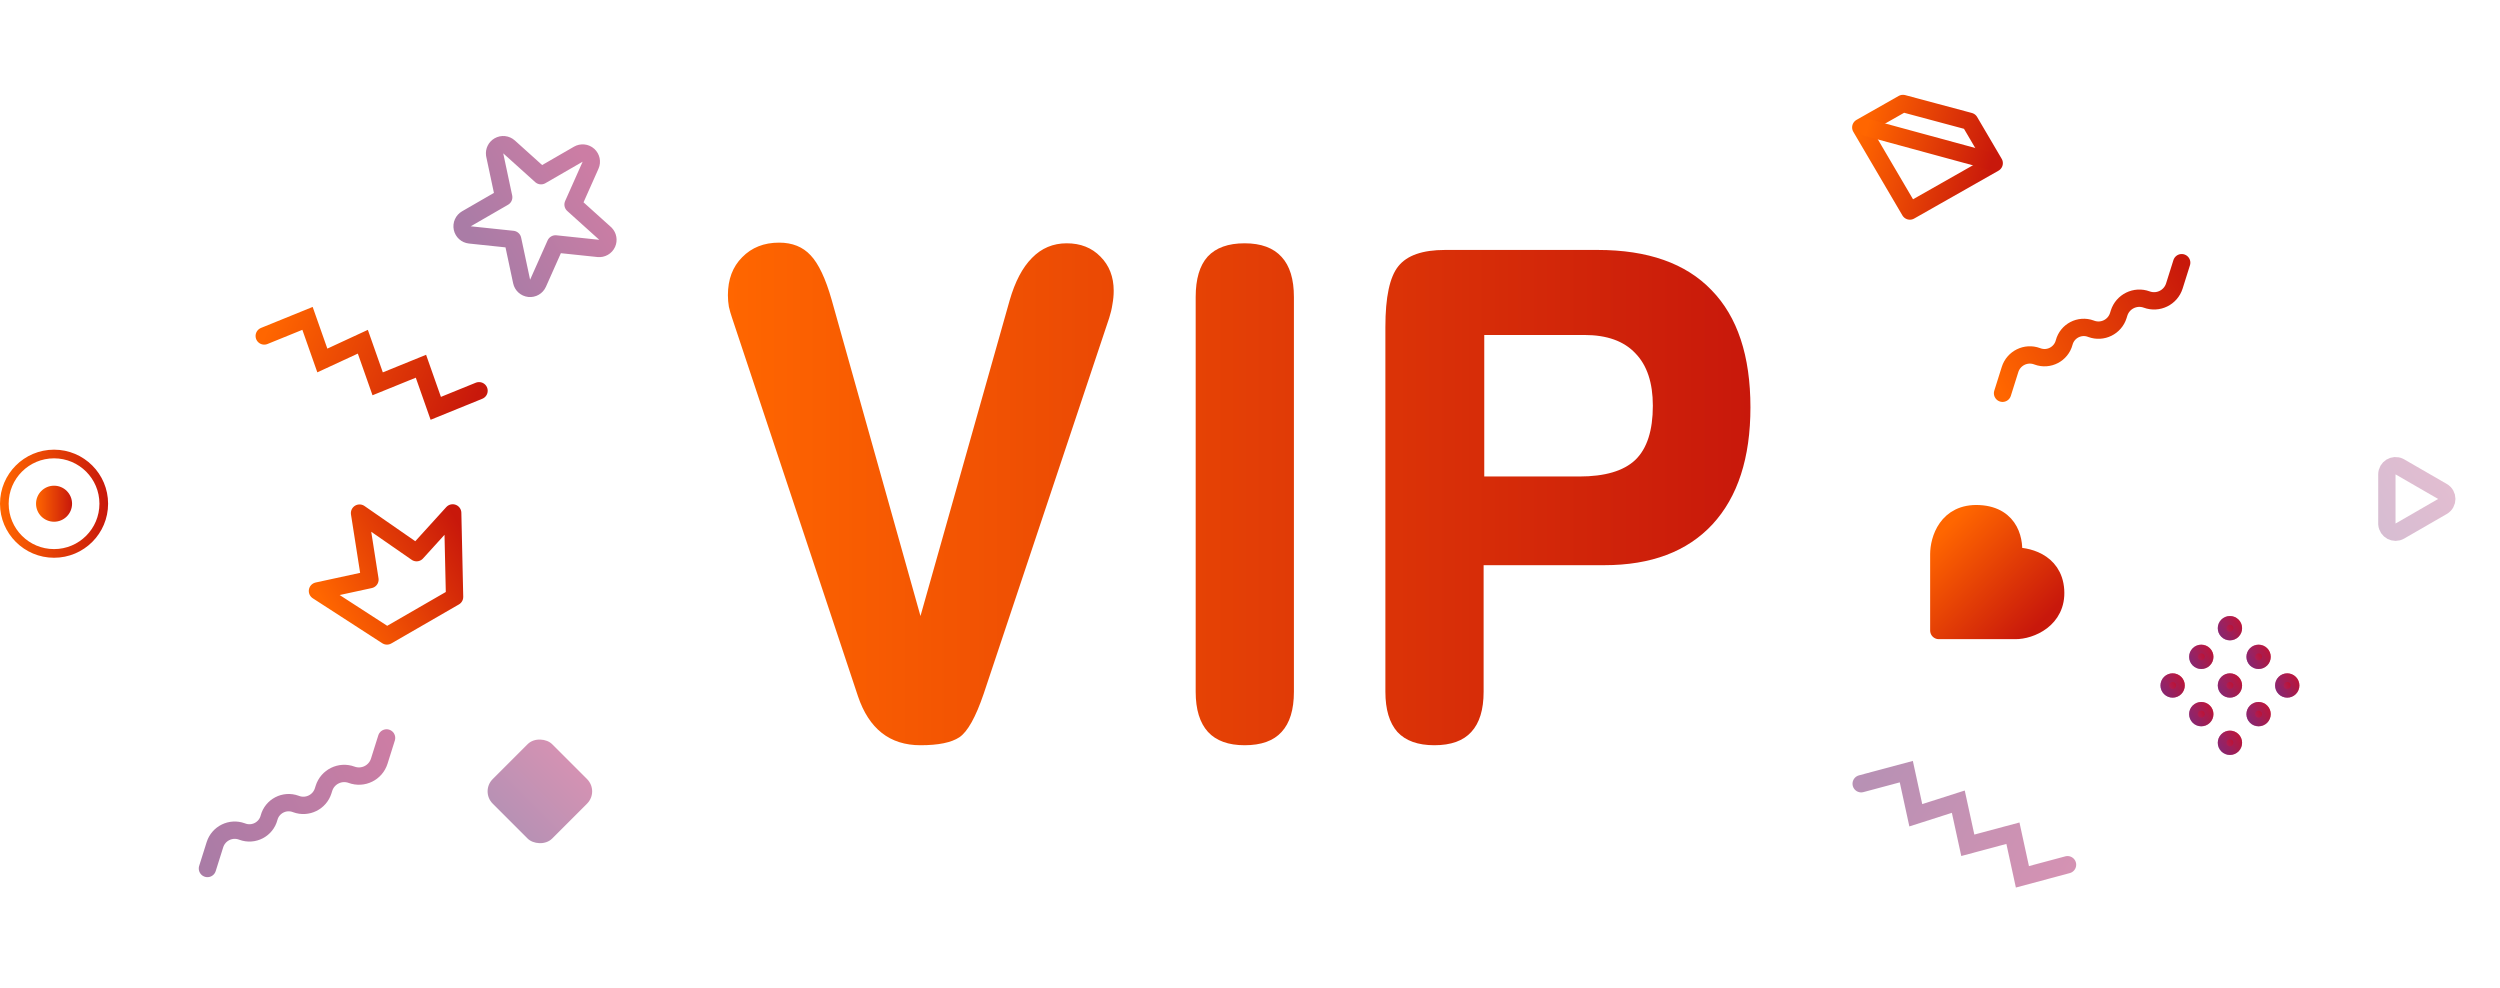
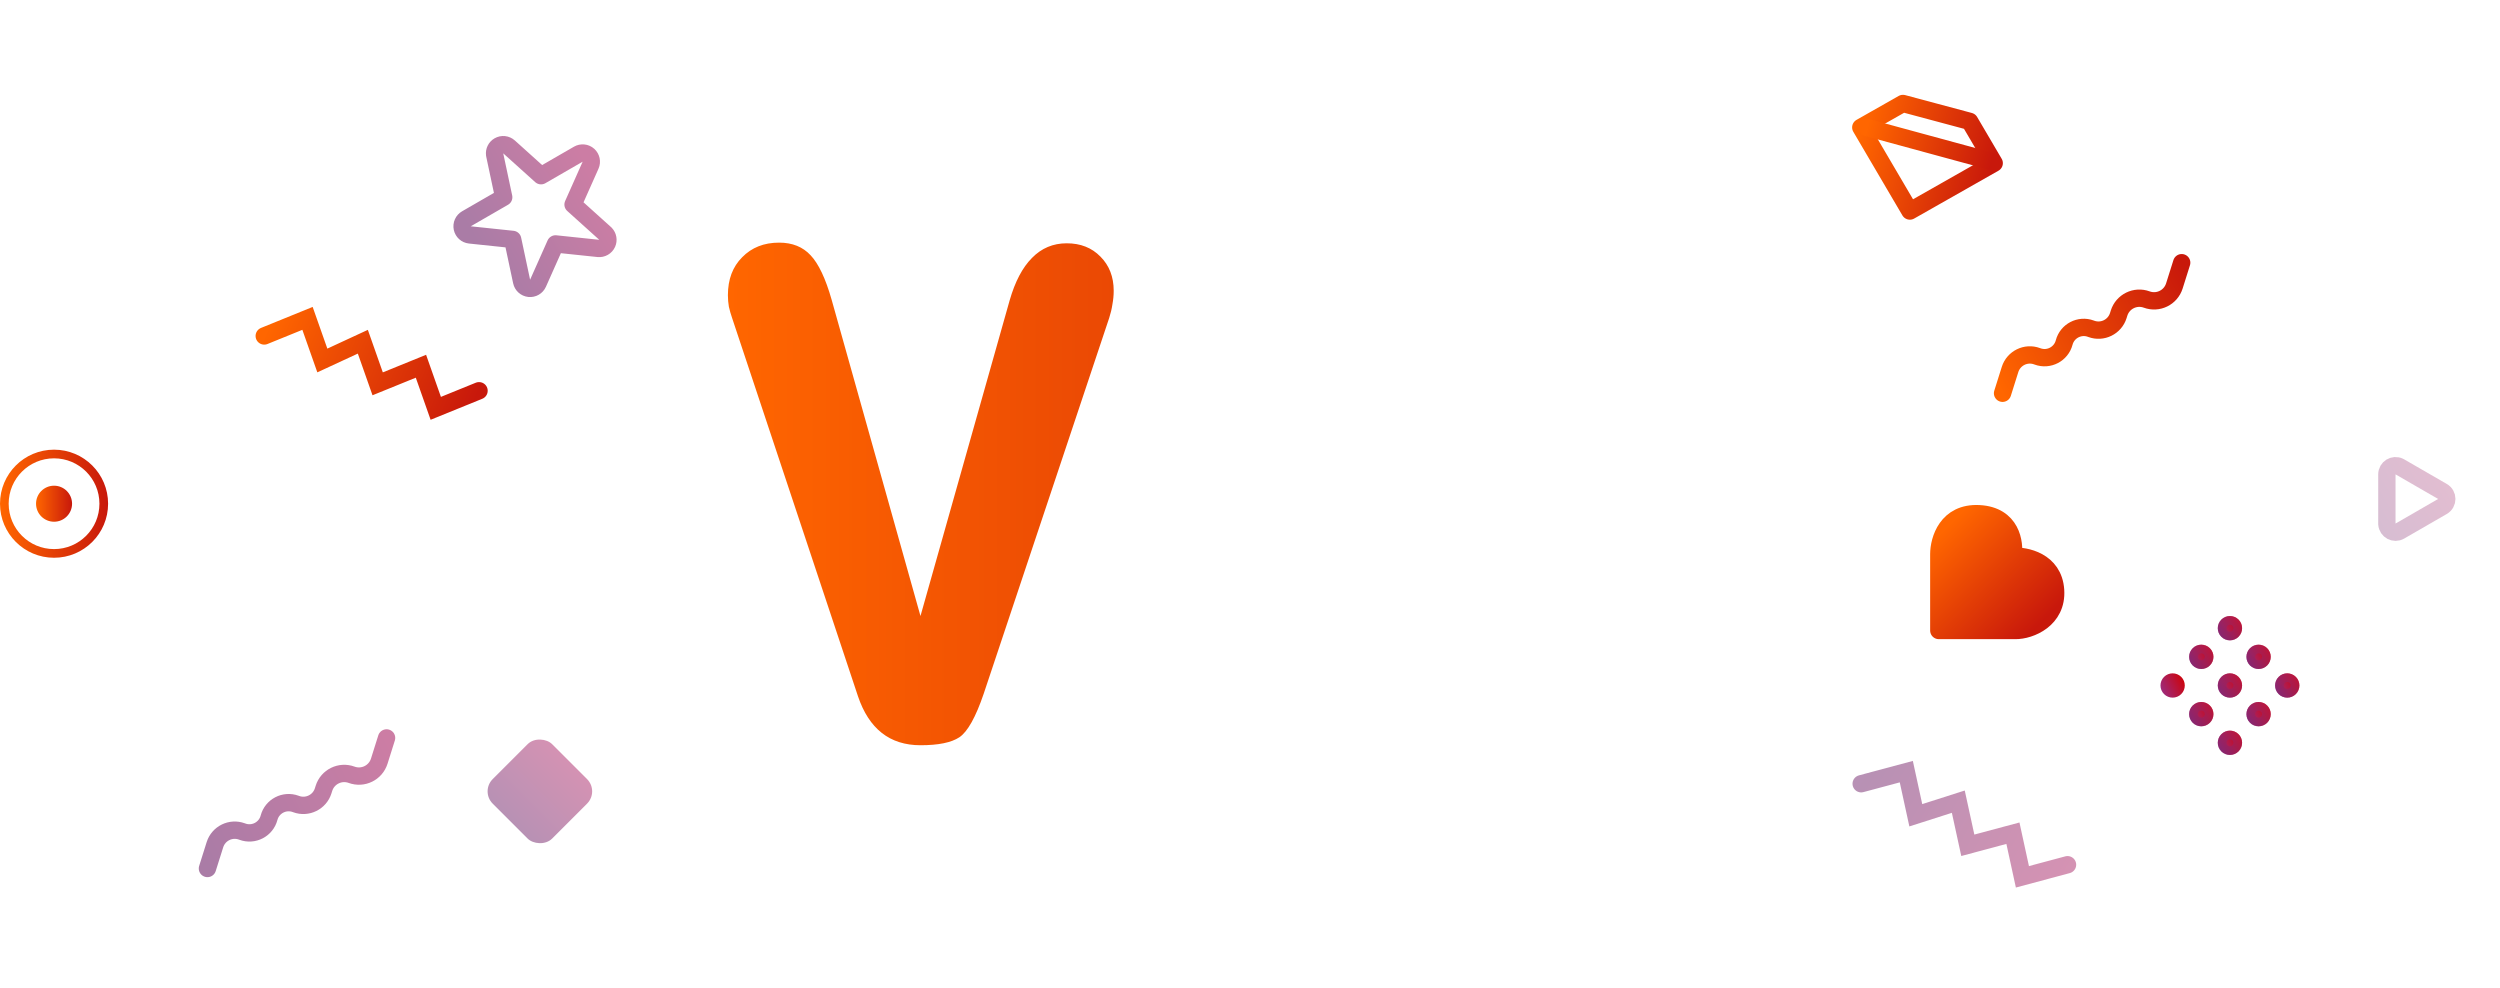
<svg xmlns="http://www.w3.org/2000/svg" width="577" height="228" viewBox="0 0 577 228" fill="none">
  <circle cx="12.475" cy="116.257" r="4.158" fill="url(#paint0_linear_7688_4042)" />
  <circle cx="12.474" cy="116.257" r="11.474" stroke="url(#paint1_linear_7688_4042)" stroke-width="2" />
  <rect x="110.883" y="182.648" width="19.405" height="19.405" rx="4" transform="rotate(-45 110.883 182.648)" fill="url(#paint2_linear_7688_4042)" fill-opacity="0.5" />
  <path d="M47.876 200.449L49.604 194.962C50.426 192.351 53.264 190.957 55.833 191.903L55.948 191.945C58.541 192.899 61.391 191.414 62.094 188.743V188.743C62.798 186.072 65.648 184.587 68.24 185.541L68.356 185.584C70.925 186.529 73.763 185.135 74.585 182.524L74.766 181.951C75.608 179.276 78.515 177.848 81.147 178.817V178.817C83.779 179.785 86.686 178.357 87.529 175.683L89.22 170.313" stroke="url(#paint3_linear_7688_4042)" stroke-opacity="0.6" stroke-width="4" stroke-linecap="round" />
  <path d="M60.986 77.542L70.973 73.481L74.395 83.199L83.743 78.869L87.165 88.587L97.152 84.527L100.574 94.245L110.561 90.184" stroke="url(#paint4_linear_7688_4042)" stroke-width="4" stroke-linecap="round" />
-   <path d="M104.914 137.772L89.31 146.781L73.271 136.399L85.385 133.77L82.982 118.425L96.147 127.557L104.48 118.38L104.914 137.772Z" stroke="url(#paint5_linear_7688_4042)" stroke-width="4" stroke-linejoin="round" />
  <path d="M115.146 33.659C115.896 33.225 116.84 33.324 117.484 33.904L124.87 40.554L133.477 35.585C134.227 35.152 135.171 35.251 135.815 35.831C136.459 36.41 136.657 37.339 136.304 38.131L132.261 47.209L139.647 53.86L139.763 53.973C140.314 54.556 140.466 55.417 140.136 56.16C139.783 56.951 138.962 57.425 138.1 57.335L128.215 56.296L124.173 65.375C123.821 66.167 122.999 66.642 122.137 66.551C121.276 66.46 120.571 65.825 120.391 64.978L118.323 55.256L108.44 54.218C107.578 54.127 106.873 53.492 106.693 52.645C106.512 51.797 106.899 50.93 107.649 50.497L116.256 45.527L114.19 35.806L114.162 35.647C114.059 34.852 114.442 34.065 115.146 33.659Z" stroke="url(#paint6_linear_7688_4042)" stroke-opacity="0.6" stroke-width="4" stroke-linejoin="round" />
-   <path d="M342.568 77.314V109.975H364.492C370.428 109.975 374.743 108.697 377.437 106.141C380.131 103.535 381.477 99.369 381.477 93.644C381.477 88.329 380.131 84.291 377.437 81.531C374.793 78.719 370.877 77.314 365.689 77.314H342.568ZM342.419 159.656C342.419 163.796 341.471 166.889 339.575 168.933C337.729 170.978 334.886 172 331.045 172C327.254 172 324.41 170.978 322.515 168.933C320.669 166.838 319.746 163.745 319.746 159.656V75.474C319.746 68.574 320.744 63.897 322.739 61.444C324.735 58.939 328.326 57.687 333.514 57.687H368.757C380.33 57.687 389.085 60.779 395.021 66.964C401.007 73.097 404 82.118 404 94.028C404 105.681 401.082 114.677 395.245 121.015C389.409 127.302 381.078 130.445 370.254 130.445H342.419V159.656Z" fill="url(#paint7_linear_7688_4042)" />
-   <path d="M275.963 68.574C275.963 64.382 276.886 61.265 278.731 59.22C280.627 57.176 283.47 56.153 287.261 56.153C291.053 56.153 293.896 57.201 295.791 59.297C297.687 61.341 298.635 64.434 298.635 68.574V159.656C298.635 163.796 297.687 166.889 295.791 168.933C293.946 170.978 291.102 172 287.261 172C283.52 172 280.702 170.978 278.806 168.933C276.91 166.838 275.963 163.745 275.963 159.656V68.574Z" fill="url(#paint8_linear_7688_4042)" />
  <path d="M227.037 160.116C225.192 165.534 223.321 168.882 221.425 170.16C219.58 171.387 216.587 172 212.446 172C205.363 172 200.549 168.218 198.005 160.653C197.955 160.551 197.93 160.474 197.93 160.423L168.973 73.404C168.673 72.535 168.424 71.666 168.224 70.797C168.075 69.928 168 69.034 168 68.114C168 64.485 169.097 61.571 171.292 59.373C173.487 57.124 176.331 56 179.822 56C182.865 56 185.285 56.971 187.081 58.913C188.926 60.856 190.547 64.28 191.944 69.187L212.446 142.176L233.023 69.34C234.271 64.996 235.992 61.725 238.186 59.527C240.381 57.278 243.05 56.153 246.193 56.153C249.385 56.153 251.979 57.176 253.975 59.22C256.02 61.265 257.042 63.897 257.042 67.117C257.042 68.139 256.943 69.187 256.743 70.26C256.594 71.283 256.344 72.331 255.995 73.404L227.037 160.116Z" fill="url(#paint9_linear_7688_4042)" />
  <circle cx="2.805" cy="2.805" r="2.805" transform="matrix(0.707 -0.707 0.707 0.707 510.702 171.436)" fill="url(#paint10_linear_7688_4042)" />
  <circle cx="2.805" cy="2.805" r="1.805" transform="matrix(0.707 -0.707 0.707 0.707 510.702 171.436)" stroke="url(#paint11_linear_7688_4042)" stroke-opacity="0.5" stroke-width="2" />
  <circle cx="2.805" cy="2.805" r="2.805" transform="matrix(0.707 -0.707 0.707 0.707 504.09 164.823)" fill="url(#paint12_linear_7688_4042)" />
  <circle cx="2.805" cy="2.805" r="1.805" transform="matrix(0.707 -0.707 0.707 0.707 504.09 164.823)" stroke="url(#paint13_linear_7688_4042)" stroke-opacity="0.5" stroke-width="2" />
  <circle cx="2.805" cy="2.805" r="2.805" transform="matrix(0.707 -0.707 0.707 0.707 497.478 158.211)" fill="url(#paint14_linear_7688_4042)" />
-   <circle cx="2.805" cy="2.805" r="1.805" transform="matrix(0.707 -0.707 0.707 0.707 497.478 158.211)" stroke="url(#paint15_linear_7688_4042)" stroke-opacity="0.5" stroke-width="2" />
  <circle cx="2.805" cy="2.805" r="2.805" transform="matrix(0.707 -0.707 0.707 0.707 517.314 164.823)" fill="url(#paint16_linear_7688_4042)" />
  <circle cx="2.805" cy="2.805" r="1.805" transform="matrix(0.707 -0.707 0.707 0.707 517.314 164.823)" stroke="url(#paint17_linear_7688_4042)" stroke-opacity="0.5" stroke-width="2" />
  <circle cx="2.805" cy="2.805" r="2.805" transform="matrix(0.707 -0.707 0.707 0.707 510.702 158.211)" fill="url(#paint18_linear_7688_4042)" />
  <circle cx="2.805" cy="2.805" r="1.805" transform="matrix(0.707 -0.707 0.707 0.707 510.702 158.211)" stroke="url(#paint19_linear_7688_4042)" stroke-opacity="0.5" stroke-width="2" />
  <circle cx="2.805" cy="2.805" r="2.805" transform="matrix(0.707 -0.707 0.707 0.707 504.09 151.599)" fill="url(#paint20_linear_7688_4042)" />
  <circle cx="2.805" cy="2.805" r="1.805" transform="matrix(0.707 -0.707 0.707 0.707 504.09 151.599)" stroke="url(#paint21_linear_7688_4042)" stroke-opacity="0.5" stroke-width="2" />
  <circle cx="2.805" cy="2.805" r="2.805" transform="matrix(0.707 -0.707 0.707 0.707 523.927 158.211)" fill="url(#paint22_linear_7688_4042)" />
  <circle cx="2.805" cy="2.805" r="1.805" transform="matrix(0.707 -0.707 0.707 0.707 523.927 158.211)" stroke="url(#paint23_linear_7688_4042)" stroke-opacity="0.5" stroke-width="2" />
  <circle cx="2.805" cy="2.805" r="2.805" transform="matrix(0.707 -0.707 0.707 0.707 517.314 151.599)" fill="url(#paint24_linear_7688_4042)" />
  <circle cx="2.805" cy="2.805" r="1.805" transform="matrix(0.707 -0.707 0.707 0.707 517.314 151.599)" stroke="url(#paint25_linear_7688_4042)" stroke-opacity="0.5" stroke-width="2" />
  <circle cx="2.805" cy="2.805" r="2.805" transform="matrix(0.707 -0.707 0.707 0.707 510.702 144.986)" fill="url(#paint26_linear_7688_4042)" />
  <circle cx="2.805" cy="2.805" r="1.805" transform="matrix(0.707 -0.707 0.707 0.707 510.702 144.986)" stroke="url(#paint27_linear_7688_4042)" stroke-opacity="0.5" stroke-width="2" />
  <path d="M550.89 109.485C550.89 107.993 552.454 107.043 553.764 107.685L553.889 107.753L563.72 113.428C565.053 114.198 565.053 116.122 563.72 116.892L553.89 122.567C552.598 123.313 550.994 122.433 550.895 120.978L550.889 120.836L550.89 109.485Z" stroke="url(#paint28_linear_7688_4042)" stroke-opacity="0.3" stroke-width="4" />
  <path d="M429.561 180.886L439.975 178.095L442.165 188.162L451.978 185.026L454.169 195.093L464.582 192.302L466.772 202.369L477.186 199.579" stroke="url(#paint29_linear_7688_4042)" stroke-opacity="0.5" stroke-width="4" stroke-linecap="round" />
  <path d="M462.19 90.765L463.918 85.278C464.741 82.667 467.578 81.273 470.148 82.218L470.263 82.261C472.855 83.215 475.705 81.73 476.409 79.059V79.059C477.112 76.388 479.963 74.903 482.555 75.856L482.67 75.899C485.239 76.844 488.077 75.451 488.9 72.84L489.08 72.266C489.923 69.591 492.83 68.163 495.462 69.132V69.132C498.093 70.101 501.001 68.673 501.843 65.998L503.534 60.628" stroke="url(#paint30_linear_7688_4042)" stroke-width="4" stroke-linecap="round" />
  <path d="M474.429 136.209C473.983 129.385 467.405 128.205 464.628 128.368C465.118 125.264 464.236 118.959 456.788 118.567C449.339 118.175 447.477 124.611 447.477 127.878L447.477 145.519L465.118 145.519C468.593 145.557 474.871 142.962 474.429 136.209Z" fill="url(#paint31_linear_7688_4042)" stroke="url(#paint32_linear_7688_4042)" stroke-width="4" stroke-linejoin="round" />
  <path d="M454.596 28.008L439.2 23.882L429.469 29.406L440.8 48.705L460.262 37.657L454.596 28.008Z" stroke="url(#paint33_linear_7688_4042)" stroke-width="4" stroke-linejoin="round" />
  <path d="M430.947 29.443L459.652 37.254" stroke="url(#paint34_linear_7688_4042)" stroke-width="4" stroke-linecap="round" stroke-linejoin="round" />
  <defs>
    <linearGradient id="paint0_linear_7688_4042" x1="8.316" y1="116.257" x2="16.633" y2="116.257" gradientUnits="userSpaceOnUse">
      <stop stop-color="#FF6600" />
      <stop offset="1" stop-color="#C8180B" />
    </linearGradient>
    <linearGradient id="paint1_linear_7688_4042" x1="4.64706e-08" y1="116.257" x2="24.949" y2="116.257" gradientUnits="userSpaceOnUse">
      <stop stop-color="#FF6600" />
      <stop offset="1" stop-color="#C8180B" />
    </linearGradient>
    <linearGradient id="paint2_linear_7688_4042" x1="110.883" y1="192.35" x2="130.287" y2="192.35" gradientUnits="userSpaceOnUse">
      <stop stop-color="#71246B" />
      <stop offset="1" stop-color="#AA2767" />
    </linearGradient>
    <linearGradient id="paint3_linear_7688_4042" x1="46.115" y1="197.069" x2="90.981" y2="173.693" gradientUnits="userSpaceOnUse">
      <stop stop-color="#71246B" />
      <stop offset="1" stop-color="#AA2767" />
    </linearGradient>
    <linearGradient id="paint4_linear_7688_4042" x1="62.468" y1="74.03" x2="109.079" y2="93.696" gradientUnits="userSpaceOnUse">
      <stop stop-color="#FF6600" />
      <stop offset="1" stop-color="#C8180B" />
    </linearGradient>
    <linearGradient id="paint5_linear_7688_4042" x1="74.846" y1="139.127" x2="106.055" y2="121.108" gradientUnits="userSpaceOnUse">
      <stop stop-color="#FF6600" />
      <stop offset="1" stop-color="#C8180B" />
    </linearGradient>
    <linearGradient id="paint6_linear_7688_4042" x1="110.407" y1="56.809" x2="137.564" y2="41.129" gradientUnits="userSpaceOnUse">
      <stop stop-color="#71246B" />
      <stop offset="1" stop-color="#AA2767" />
    </linearGradient>
    <linearGradient id="paint7_linear_7688_4042" x1="168" y1="114" x2="404" y2="114" gradientUnits="userSpaceOnUse">
      <stop stop-color="#FF6600" />
      <stop offset="1" stop-color="#C8180B" />
    </linearGradient>
    <linearGradient id="paint8_linear_7688_4042" x1="168" y1="114" x2="404" y2="114" gradientUnits="userSpaceOnUse">
      <stop stop-color="#FF6600" />
      <stop offset="1" stop-color="#C8180B" />
    </linearGradient>
    <linearGradient id="paint9_linear_7688_4042" x1="168" y1="114" x2="404" y2="114" gradientUnits="userSpaceOnUse">
      <stop stop-color="#FF6600" />
      <stop offset="1" stop-color="#C8180B" />
    </linearGradient>
    <linearGradient id="paint10_linear_7688_4042" x1="5.611" y1="5.611" x2="-1.144" y2="3.179" gradientUnits="userSpaceOnUse">
      <stop stop-color="#D20000" />
      <stop offset="1" stop-color="#972F88" />
    </linearGradient>
    <linearGradient id="paint11_linear_7688_4042" x1="0" y1="2.805" x2="5.611" y2="2.805" gradientUnits="userSpaceOnUse">
      <stop stop-color="#71246B" />
      <stop offset="1" stop-color="#AA2767" />
    </linearGradient>
    <linearGradient id="paint12_linear_7688_4042" x1="5.611" y1="5.611" x2="-1.144" y2="3.179" gradientUnits="userSpaceOnUse">
      <stop stop-color="#D20000" />
      <stop offset="1" stop-color="#972F88" />
    </linearGradient>
    <linearGradient id="paint13_linear_7688_4042" x1="0" y1="2.805" x2="5.611" y2="2.805" gradientUnits="userSpaceOnUse">
      <stop stop-color="#71246B" />
      <stop offset="1" stop-color="#AA2767" />
    </linearGradient>
    <linearGradient id="paint14_linear_7688_4042" x1="5.611" y1="5.611" x2="-1.144" y2="3.179" gradientUnits="userSpaceOnUse">
      <stop stop-color="#D20000" />
      <stop offset="1" stop-color="#972F88" />
    </linearGradient>
    <linearGradient id="paint15_linear_7688_4042" x1="0" y1="2.805" x2="5.611" y2="2.805" gradientUnits="userSpaceOnUse">
      <stop stop-color="#71246B" />
      <stop offset="1" stop-color="#AA2767" />
    </linearGradient>
    <linearGradient id="paint16_linear_7688_4042" x1="5.611" y1="5.611" x2="-1.144" y2="3.179" gradientUnits="userSpaceOnUse">
      <stop stop-color="#D20000" />
      <stop offset="1" stop-color="#972F88" />
    </linearGradient>
    <linearGradient id="paint17_linear_7688_4042" x1="0" y1="2.805" x2="5.611" y2="2.805" gradientUnits="userSpaceOnUse">
      <stop stop-color="#71246B" />
      <stop offset="1" stop-color="#AA2767" />
    </linearGradient>
    <linearGradient id="paint18_linear_7688_4042" x1="5.611" y1="5.611" x2="-1.144" y2="3.179" gradientUnits="userSpaceOnUse">
      <stop stop-color="#D20000" />
      <stop offset="1" stop-color="#972F88" />
    </linearGradient>
    <linearGradient id="paint19_linear_7688_4042" x1="0" y1="2.805" x2="5.611" y2="2.805" gradientUnits="userSpaceOnUse">
      <stop stop-color="#71246B" />
      <stop offset="1" stop-color="#AA2767" />
    </linearGradient>
    <linearGradient id="paint20_linear_7688_4042" x1="5.611" y1="5.611" x2="-1.144" y2="3.179" gradientUnits="userSpaceOnUse">
      <stop stop-color="#D20000" />
      <stop offset="1" stop-color="#972F88" />
    </linearGradient>
    <linearGradient id="paint21_linear_7688_4042" x1="0" y1="2.805" x2="5.611" y2="2.805" gradientUnits="userSpaceOnUse">
      <stop stop-color="#71246B" />
      <stop offset="1" stop-color="#AA2767" />
    </linearGradient>
    <linearGradient id="paint22_linear_7688_4042" x1="5.611" y1="5.611" x2="-1.144" y2="3.179" gradientUnits="userSpaceOnUse">
      <stop stop-color="#D20000" />
      <stop offset="1" stop-color="#972F88" />
    </linearGradient>
    <linearGradient id="paint23_linear_7688_4042" x1="0" y1="2.805" x2="5.611" y2="2.805" gradientUnits="userSpaceOnUse">
      <stop stop-color="#71246B" />
      <stop offset="1" stop-color="#AA2767" />
    </linearGradient>
    <linearGradient id="paint24_linear_7688_4042" x1="5.611" y1="5.611" x2="-1.144" y2="3.179" gradientUnits="userSpaceOnUse">
      <stop stop-color="#D20000" />
      <stop offset="1" stop-color="#972F88" />
    </linearGradient>
    <linearGradient id="paint25_linear_7688_4042" x1="0" y1="2.805" x2="5.611" y2="2.805" gradientUnits="userSpaceOnUse">
      <stop stop-color="#71246B" />
      <stop offset="1" stop-color="#AA2767" />
    </linearGradient>
    <linearGradient id="paint26_linear_7688_4042" x1="5.611" y1="5.611" x2="-1.144" y2="3.179" gradientUnits="userSpaceOnUse">
      <stop stop-color="#D20000" />
      <stop offset="1" stop-color="#972F88" />
    </linearGradient>
    <linearGradient id="paint27_linear_7688_4042" x1="0" y1="2.805" x2="5.611" y2="2.805" gradientUnits="userSpaceOnUse">
      <stop stop-color="#71246B" />
      <stop offset="1" stop-color="#AA2767" />
    </linearGradient>
    <linearGradient id="paint28_linear_7688_4042" x1="543.563" y1="122.437" x2="568.77" y2="107.883" gradientUnits="userSpaceOnUse">
      <stop stop-color="#71246B" />
      <stop offset="1" stop-color="#AA2767" />
    </linearGradient>
    <linearGradient id="paint29_linear_7688_4042" x1="431.467" y1="177.585" x2="475.28" y2="202.88" gradientUnits="userSpaceOnUse">
      <stop stop-color="#71246B" />
      <stop offset="1" stop-color="#AA2767" />
    </linearGradient>
    <linearGradient id="paint30_linear_7688_4042" x1="460.429" y1="87.384" x2="505.295" y2="64.009" gradientUnits="userSpaceOnUse">
      <stop stop-color="#FF6600" />
      <stop offset="1" stop-color="#C8180B" />
    </linearGradient>
    <linearGradient id="paint31_linear_7688_4042" x1="446.417" y1="124.609" x2="468.286" y2="146.479" gradientUnits="userSpaceOnUse">
      <stop stop-color="#FF6600" />
      <stop offset="1" stop-color="#C8180B" />
    </linearGradient>
    <linearGradient id="paint32_linear_7688_4042" x1="446.417" y1="124.609" x2="468.286" y2="146.479" gradientUnits="userSpaceOnUse">
      <stop stop-color="#FF6600" />
      <stop offset="1" stop-color="#C8180B" />
    </linearGradient>
    <linearGradient id="paint33_linear_7688_4042" x1="428.453" y1="33.199" x2="459.245" y2="41.45" gradientUnits="userSpaceOnUse">
      <stop stop-color="#FF6600" />
      <stop offset="1" stop-color="#C8180B" />
    </linearGradient>
    <linearGradient id="paint34_linear_7688_4042" x1="430.932" y1="29.499" x2="459.667" y2="37.198" gradientUnits="userSpaceOnUse">
      <stop stop-color="#FF6600" />
      <stop offset="1" stop-color="#C8180B" />
    </linearGradient>
  </defs>
</svg>